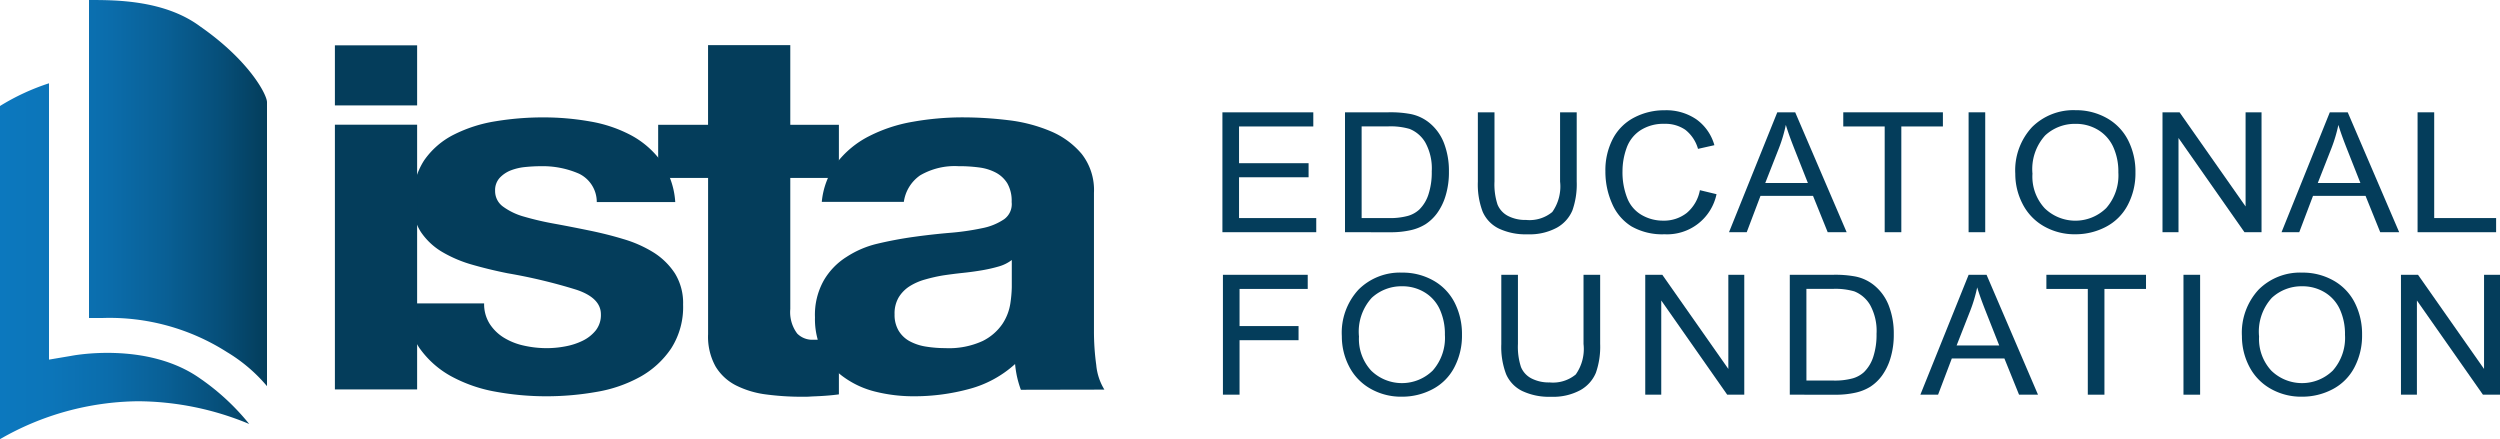
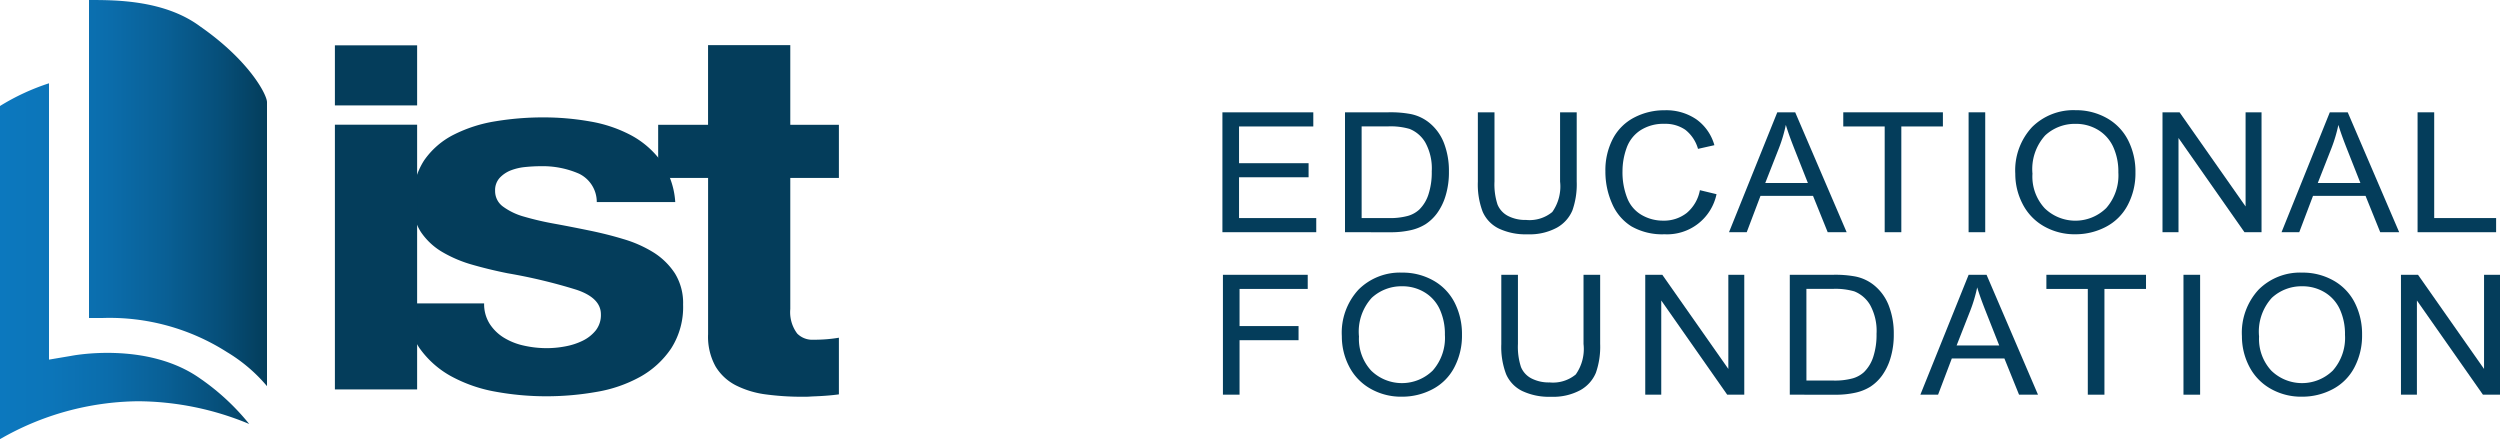
<svg xmlns="http://www.w3.org/2000/svg" width="200" height="35.132" viewBox="0 0 200 35.132">
  <defs>
    <style>
      .cls-1 {
        fill: url(#linear-gradient);
      }

      .cls-2 {
        fill: #043d5b;
      }
    </style>
    <linearGradient id="linear-gradient" y1="17.566" x2="21.36" y2="17.566" gradientUnits="userSpaceOnUse">
      <stop offset="0.005" stop-color="#0c78be" />
      <stop offset="0.192" stop-color="#0c75b9" />
      <stop offset="0.398" stop-color="#0b6dac" />
      <stop offset="0.613" stop-color="#096096" />
      <stop offset="0.833" stop-color="#064e78" />
      <stop offset="1" stop-color="#043d5b" />
    </linearGradient>
  </defs>
  <g id="Layer_2" data-name="Layer 2">
    <g id="Layer_1-2" data-name="Layer 1">
      <path class="cls-1" d="M18.156,28.166A17.461,17.461,0,0,0,8.188,25.44H7.12V0c2.136,0,6.052,0,8.9,2.12,3.916,2.726,5.34,5.452,5.34,6.057V30.892A12.754,12.754,0,0,0,18.156,28.166Zm-2.136,2.12C11.748,27.258,5.7,28.469,5.7,28.469l-1.78.3V6.663A18.049,18.049,0,0,0,0,8.48V35.132A22.523,22.523,0,0,1,11.036,32.1a23.387,23.387,0,0,1,8.9,1.818A18.6,18.6,0,0,0,16.02,30.286Z" />
      <g>
        <path class="cls-2" d="M39.17,25.9a3.575,3.575,0,0,0,1.133,1.11,5.156,5.156,0,0,0,1.594.636,8.306,8.306,0,0,0,1.874.206,7.946,7.946,0,0,0,1.458-.143,5.33,5.33,0,0,0,1.386-.451,3.059,3.059,0,0,0,1.041-.82,1.987,1.987,0,0,0,.416-1.292q0-1.314-1.966-1.969a43.087,43.087,0,0,0-5.488-1.314q-1.435-.286-2.8-.676a10.2,10.2,0,0,1-2.432-1.025,5.309,5.309,0,0,1-1.714-1.6,4.135,4.135,0,0,1-.648-2.358,5.815,5.815,0,0,1,.9-3.365,6.371,6.371,0,0,1,2.386-2.07A11.355,11.355,0,0,1,39.652,9.7a23.2,23.2,0,0,1,3.8-.308,21.3,21.3,0,0,1,3.776.328,10.848,10.848,0,0,1,3.27,1.108A7.186,7.186,0,0,1,52.884,12.9a6.413,6.413,0,0,1,1.136,3.263H47.742a2.514,2.514,0,0,0-1.434-2.274,7.282,7.282,0,0,0-3.052-.593q-.553,0-1.2.062a4.395,4.395,0,0,0-1.177.266,2.434,2.434,0,0,0-.9.6,1.456,1.456,0,0,0-.37,1.044,1.525,1.525,0,0,0,.649,1.271,5.178,5.178,0,0,0,1.691.8,23.289,23.289,0,0,0,2.383.554c.9.164,1.807.341,2.733.532.956.193,1.89.423,2.8.7A9.777,9.777,0,0,1,52.29,20.2,5.59,5.59,0,0,1,54,21.882a4.511,4.511,0,0,1,.648,2.48,6.137,6.137,0,0,1-.951,3.506,7.206,7.206,0,0,1-2.478,2.275,10.964,10.964,0,0,1-3.5,1.209,23.02,23.02,0,0,1-4.009.35,22.51,22.51,0,0,1-4.078-.369A11.654,11.654,0,0,1,36.091,30.1a7.555,7.555,0,0,1-2.549-2.278,6.5,6.5,0,0,1-1.088-3.55H38.73A2.95,2.95,0,0,0,39.17,25.9Z" />
-         <path class="cls-2" d="M66.9,13.082a7.6,7.6,0,0,1,2.6-2.174,12.179,12.179,0,0,1,3.544-1.17A22.731,22.731,0,0,1,77,9.389a30.6,30.6,0,0,1,3.661.225,12.4,12.4,0,0,1,3.381.881,6.534,6.534,0,0,1,2.5,1.827,4.682,4.682,0,0,1,.975,3.1V26.453A19.72,19.72,0,0,0,87.7,29.2a4.557,4.557,0,0,0,.651,1.969l-6.681.013a8.22,8.22,0,0,1-.3-1.008,8.344,8.344,0,0,1-.163-1.052A8.834,8.834,0,0,1,77.5,31.127a16.714,16.714,0,0,1-4.356.575,12.574,12.574,0,0,1-3.11-.369,7.275,7.275,0,0,1-2.511-1.149,5.33,5.33,0,0,1-1.7-1.969,5.971,5.971,0,0,1-.625-2.828,5.591,5.591,0,0,1,.716-2.972,5.473,5.473,0,0,1,1.814-1.865,7.775,7.775,0,0,1,2.425-1.044q1.463-.349,2.944-.555t2.921-.327a20.22,20.22,0,0,0,2.551-.369,4.755,4.755,0,0,0,1.763-.718,1.49,1.49,0,0,0,.6-1.373,2.806,2.806,0,0,0-.348-1.5,2.4,2.4,0,0,0-.929-.861,3.931,3.931,0,0,0-1.344-.409,12.265,12.265,0,0,0-1.644-.1,5.494,5.494,0,0,0-3.06.737,3.105,3.105,0,0,0-1.3,2.121H65.743A6.156,6.156,0,0,1,66.9,13.082Zm13,8.235a11.94,11.94,0,0,1-1.347.306c-.479.082-.982.151-1.506.206s-1.053.122-1.579.2A13.045,13.045,0,0,0,74,22.361a4.631,4.631,0,0,0-1.252.553,2.759,2.759,0,0,0-.856.881,2.542,2.542,0,0,0-.326,1.352,2.464,2.464,0,0,0,.326,1.311,2.32,2.32,0,0,0,.88.839,4.062,4.062,0,0,0,1.3.43,9.489,9.489,0,0,0,1.533.122,6.461,6.461,0,0,0,3.014-.572A4.138,4.138,0,0,0,80.2,25.905a4.074,4.074,0,0,0,.626-1.619,10.113,10.113,0,0,0,.117-1.31V20.8A3.115,3.115,0,0,1,79.9,21.317Z" />
        <rect class="cls-2" x="26.792" y="3.627" width="6.578" height="4.806" />
        <rect class="cls-2" x="26.792" y="9.976" width="6.578" height="21.178" />
        <path class="cls-2" d="M67.112,9.984v4.25H63.223V24.721a2.85,2.85,0,0,0,.556,1.967,1.7,1.7,0,0,0,1.293.491c.369,0,.727-.013,1.067-.041s.663-.068.973-.122v4.533c-.557.077-1.175.127-1.857.154s-.408.037-1.059.037a21.792,21.792,0,0,1-2.895-.183,7.447,7.447,0,0,1-2.41-.719,4.045,4.045,0,0,1-1.644-1.517,4.9,4.9,0,0,1-.6-2.581V14.234H52.653V9.984h3.991V3.61h6.579V9.984Z" />
      </g>
      <g>
        <path class="cls-2" d="M97.793,18.577V8.985h7.271v1.132H99.123v2.938h5.564V14.18H99.123v3.265H105.3v1.132Z" />
        <path class="cls-2" d="M107.6,18.577V8.985h3.464a8.753,8.753,0,0,1,1.79.138,3.459,3.459,0,0,1,1.475.687,3.9,3.9,0,0,1,1.19,1.639,6.163,6.163,0,0,1,.395,2.28,6.422,6.422,0,0,1-.268,1.937,4.61,4.61,0,0,1-.686,1.4,3.578,3.578,0,0,1-.916.87,3.832,3.832,0,0,1-1.2.481,7.173,7.173,0,0,1-1.615.163Zm1.331-1.132h2.147a5.439,5.439,0,0,0,1.56-.176,2.254,2.254,0,0,0,.9-.5,2.985,2.985,0,0,0,.738-1.213,5.681,5.681,0,0,0,.264-1.849,4.3,4.3,0,0,0-.518-2.313,2.568,2.568,0,0,0-1.259-1.082,5.43,5.43,0,0,0-1.722-.2H108.93Z" />
        <path class="cls-2" d="M124.806,8.985h1.331v5.542a6.276,6.276,0,0,1-.343,2.3,2.844,2.844,0,0,1-1.238,1.384,4.559,4.559,0,0,1-2.349.533,5.022,5.022,0,0,1-2.312-.465,2.7,2.7,0,0,1-1.283-1.344,6.143,6.143,0,0,1-.384-2.4V8.985h1.331v5.536a5.177,5.177,0,0,0,.243,1.842,1.8,1.8,0,0,0,.837.912,3.015,3.015,0,0,0,1.451.321,2.859,2.859,0,0,0,2.092-.635,3.532,3.532,0,0,0,.624-2.44Z" />
        <path class="cls-2" d="M135.992,15.214l1.33.321a4.039,4.039,0,0,1-4.164,3.206,4.957,4.957,0,0,1-2.644-.632,3.984,3.984,0,0,1-1.55-1.828,6.274,6.274,0,0,1-.532-2.572,5.427,5.427,0,0,1,.6-2.614A4.011,4.011,0,0,1,130.741,9.4a5.181,5.181,0,0,1,2.438-.579,4.266,4.266,0,0,1,2.538.732,3.8,3.8,0,0,1,1.434,2.062l-1.31.294a2.967,2.967,0,0,0-1.015-1.525,2.8,2.8,0,0,0-1.674-.477,3.361,3.361,0,0,0-1.938.53,2.81,2.81,0,0,0-1.094,1.423A5.471,5.471,0,0,0,129.8,13.7a5.614,5.614,0,0,0,.374,2.136,2.684,2.684,0,0,0,1.163,1.364,3.381,3.381,0,0,0,1.708.452,2.952,2.952,0,0,0,1.893-.615A3.114,3.114,0,0,0,135.992,15.214Z" />
        <path class="cls-2" d="M138.321,18.577l3.862-9.592h1.433l4.116,9.592h-1.516l-1.173-2.905h-4.205l-1.1,2.905Zm2.9-3.939h3.409l-1.05-2.656q-.48-1.21-.713-1.989a11.8,11.8,0,0,1-.542,1.832Z" />
        <path class="cls-2" d="M150.775,18.577v-8.46h-3.313V8.985h7.97v1.132h-3.326v8.46Z" />
-         <path class="cls-2" d="M157.488,18.577V8.985h1.33v9.592Z" />
+         <path class="cls-2" d="M157.488,18.577V8.985h1.33v9.592" />
        <path class="cls-2" d="M161.223,13.906a5.07,5.07,0,0,1,1.344-3.74,4.687,4.687,0,0,1,3.471-1.351,5,5,0,0,1,2.511.635,4.226,4.226,0,0,1,1.7,1.77,5.524,5.524,0,0,1,.587,2.574,5.435,5.435,0,0,1-.618,2.611,4.106,4.106,0,0,1-1.749,1.744,5.2,5.2,0,0,1-2.442.592,4.933,4.933,0,0,1-2.538-.654A4.294,4.294,0,0,1,161.8,16.3,5.207,5.207,0,0,1,161.223,13.906Zm1.372.019a3.734,3.734,0,0,0,.977,2.732,3.524,3.524,0,0,0,4.925-.01,3.955,3.955,0,0,0,.971-2.859,4.728,4.728,0,0,0-.415-2.045,3.09,3.09,0,0,0-1.214-1.354,3.409,3.409,0,0,0-1.794-.481,3.494,3.494,0,0,0-2.432.926A4.015,4.015,0,0,0,162.6,13.925Z" />
        <path class="cls-2" d="M173,18.577V8.985h1.365l5.282,7.531V8.985h1.276v9.592h-1.365L174.28,11.04v7.537Z" />
        <path class="cls-2" d="M182.523,18.577l3.861-9.592h1.434l4.116,9.592h-1.516l-1.173-2.905H185.04l-1.1,2.905Zm2.9-3.939h3.409l-1.049-2.656q-.48-1.21-.713-1.989a11.914,11.914,0,0,1-.542,1.832Z" />
        <path class="cls-2" d="M193.406,18.577V8.985h1.33v8.46h4.953v1.132Z" />
        <path class="cls-2" d="M97.834,31.575V21.983h6.784v1.132H99.164v2.971h4.72v1.132h-4.72v4.357Z" />
        <path class="cls-2" d="M107.347,26.9a5.071,5.071,0,0,1,1.344-3.74,4.687,4.687,0,0,1,3.471-1.351,4.994,4.994,0,0,1,2.51.635,4.228,4.228,0,0,1,1.7,1.77,5.528,5.528,0,0,1,.586,2.575,5.43,5.43,0,0,1-.617,2.61,4.111,4.111,0,0,1-1.749,1.744,5.189,5.189,0,0,1-2.442.592,4.931,4.931,0,0,1-2.538-.654,4.288,4.288,0,0,1-1.694-1.787A5.192,5.192,0,0,1,107.347,26.9Zm1.371.019a3.735,3.735,0,0,0,.978,2.732,3.524,3.524,0,0,0,4.925-.01,3.953,3.953,0,0,0,.971-2.859,4.731,4.731,0,0,0-.415-2.045,3.092,3.092,0,0,0-1.215-1.354,3.4,3.4,0,0,0-1.793-.481,3.494,3.494,0,0,0-2.432.926A4.015,4.015,0,0,0,108.718,26.923Z" />
        <path class="cls-2" d="M126.682,21.983h1.331v5.542a6.294,6.294,0,0,1-.343,2.3,2.844,2.844,0,0,1-1.238,1.384,4.561,4.561,0,0,1-2.35.533,5.018,5.018,0,0,1-2.311-.465,2.7,2.7,0,0,1-1.283-1.344,6.143,6.143,0,0,1-.384-2.405V21.983h1.331v5.536a5.177,5.177,0,0,0,.243,1.842,1.788,1.788,0,0,0,.837.912,3.015,3.015,0,0,0,1.451.321,2.855,2.855,0,0,0,2.092-.635,3.53,3.53,0,0,0,.624-2.44Z" />
        <path class="cls-2" d="M131.62,31.575V21.983h1.365l5.282,7.532V21.983h1.275v9.592h-1.365L132.9,24.038v7.537Z" />
        <path class="cls-2" d="M143.183,31.575V21.983h3.464a8.771,8.771,0,0,1,1.791.138,3.467,3.467,0,0,1,1.474.687,3.891,3.891,0,0,1,1.19,1.639,6.143,6.143,0,0,1,.4,2.28,6.39,6.39,0,0,1-.268,1.937,4.609,4.609,0,0,1-.685,1.4,3.577,3.577,0,0,1-.916.87,3.824,3.824,0,0,1-1.2.481,7.167,7.167,0,0,1-1.615.163Zm1.331-1.131h2.147a5.446,5.446,0,0,0,1.561-.177,2.255,2.255,0,0,0,.9-.5,2.994,2.994,0,0,0,.737-1.213,5.679,5.679,0,0,0,.264-1.848,4.291,4.291,0,0,0-.518-2.314,2.572,2.572,0,0,0-1.258-1.082,5.434,5.434,0,0,0-1.722-.2h-2.113Z" />
        <path class="cls-2" d="M153.629,31.575l3.862-9.592h1.433l4.116,9.592h-1.516l-1.173-2.9h-4.205l-1.1,2.9Zm2.9-3.938h3.409l-1.05-2.657q-.48-1.211-.713-1.989a11.8,11.8,0,0,1-.542,1.832Z" />
        <path class="cls-2" d="M167.024,31.575v-8.46h-3.313V21.983h7.97v1.132h-3.326v8.46Z" />
        <path class="cls-2" d="M174.678,31.575V21.983h1.331v9.592Z" />
        <path class="cls-2" d="M179.354,26.9a5.072,5.072,0,0,1,1.345-3.74,4.687,4.687,0,0,1,3.471-1.351,4.994,4.994,0,0,1,2.51.635,4.222,4.222,0,0,1,1.7,1.77,5.528,5.528,0,0,1,.586,2.575,5.43,5.43,0,0,1-.617,2.61,4.117,4.117,0,0,1-1.749,1.744,5.189,5.189,0,0,1-2.442.592,4.931,4.931,0,0,1-2.538-.654A4.29,4.29,0,0,1,179.93,29.3,5.217,5.217,0,0,1,179.354,26.9Zm1.372.019a3.735,3.735,0,0,0,.978,2.732,3.524,3.524,0,0,0,4.925-.01,3.953,3.953,0,0,0,.97-2.859,4.716,4.716,0,0,0-.415-2.045,3.084,3.084,0,0,0-1.214-1.354,3.407,3.407,0,0,0-1.794-.481,3.491,3.491,0,0,0-2.431.926A4.015,4.015,0,0,0,180.726,26.923Z" />
        <path class="cls-2" d="M192.077,31.575V21.983h1.365l5.282,7.532V21.983H200v9.592h-1.365l-5.282-7.537v7.537Z" />
      </g>
    </g>
  </g>
</svg>